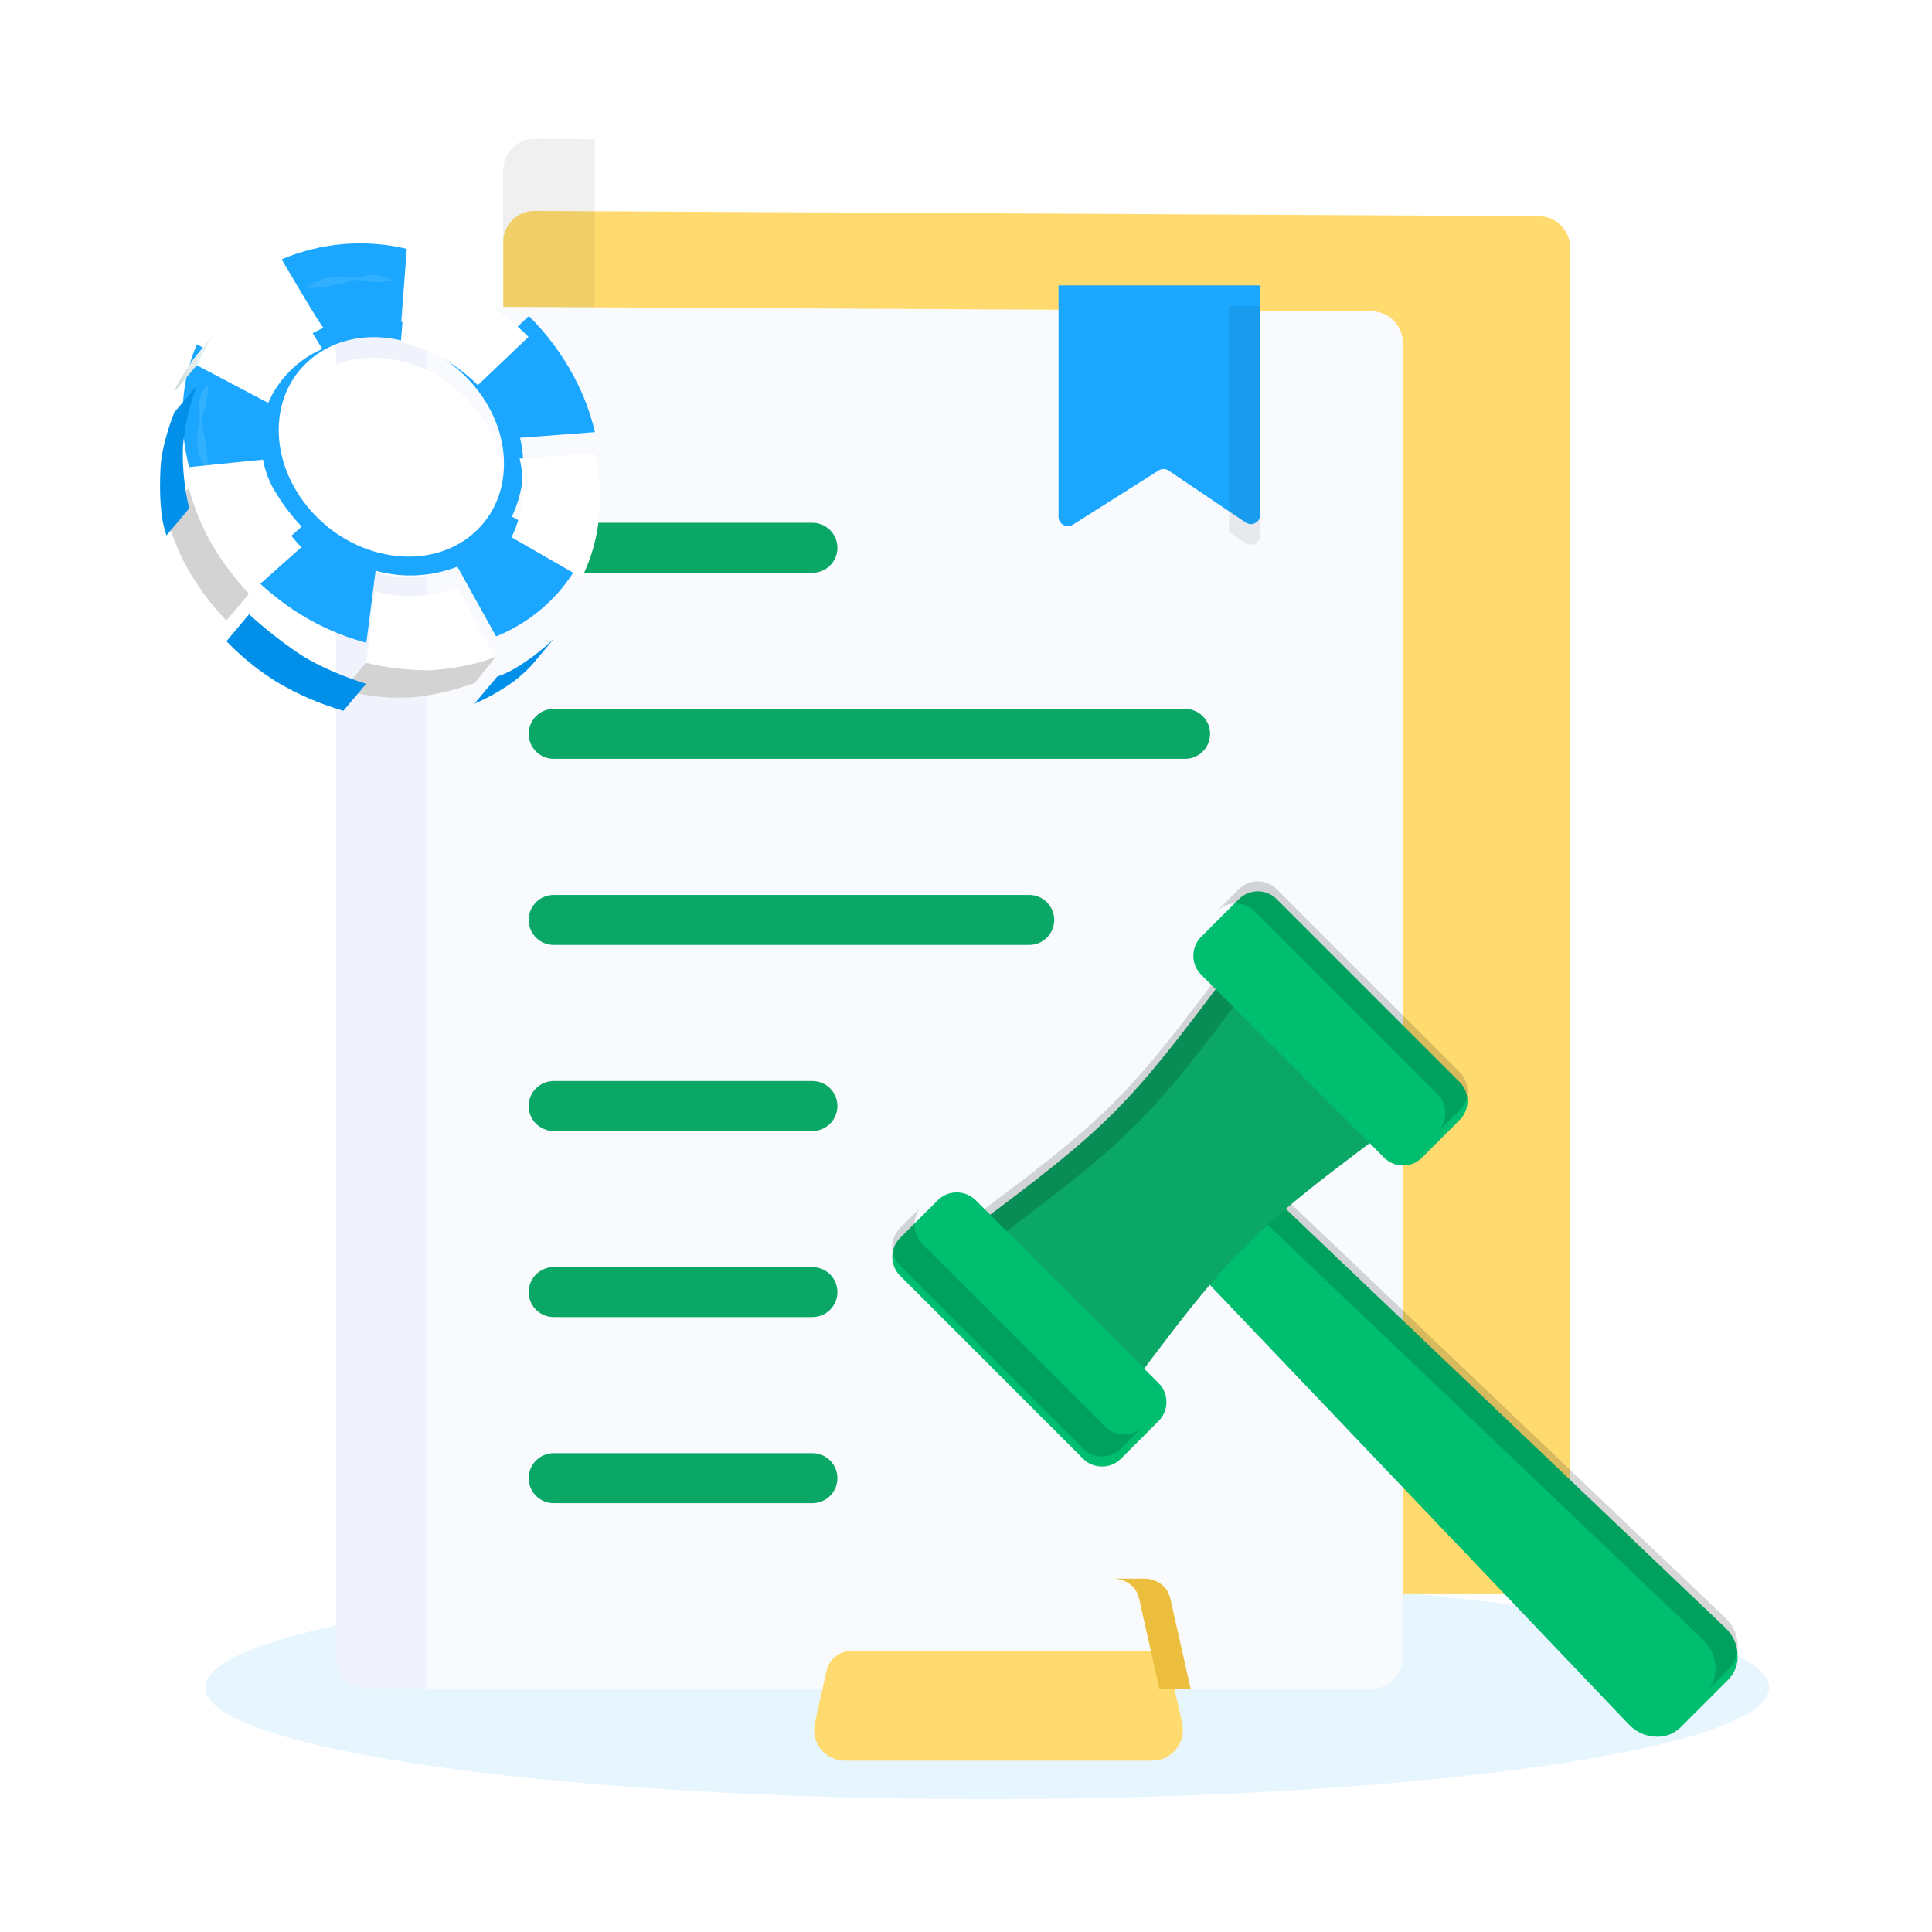
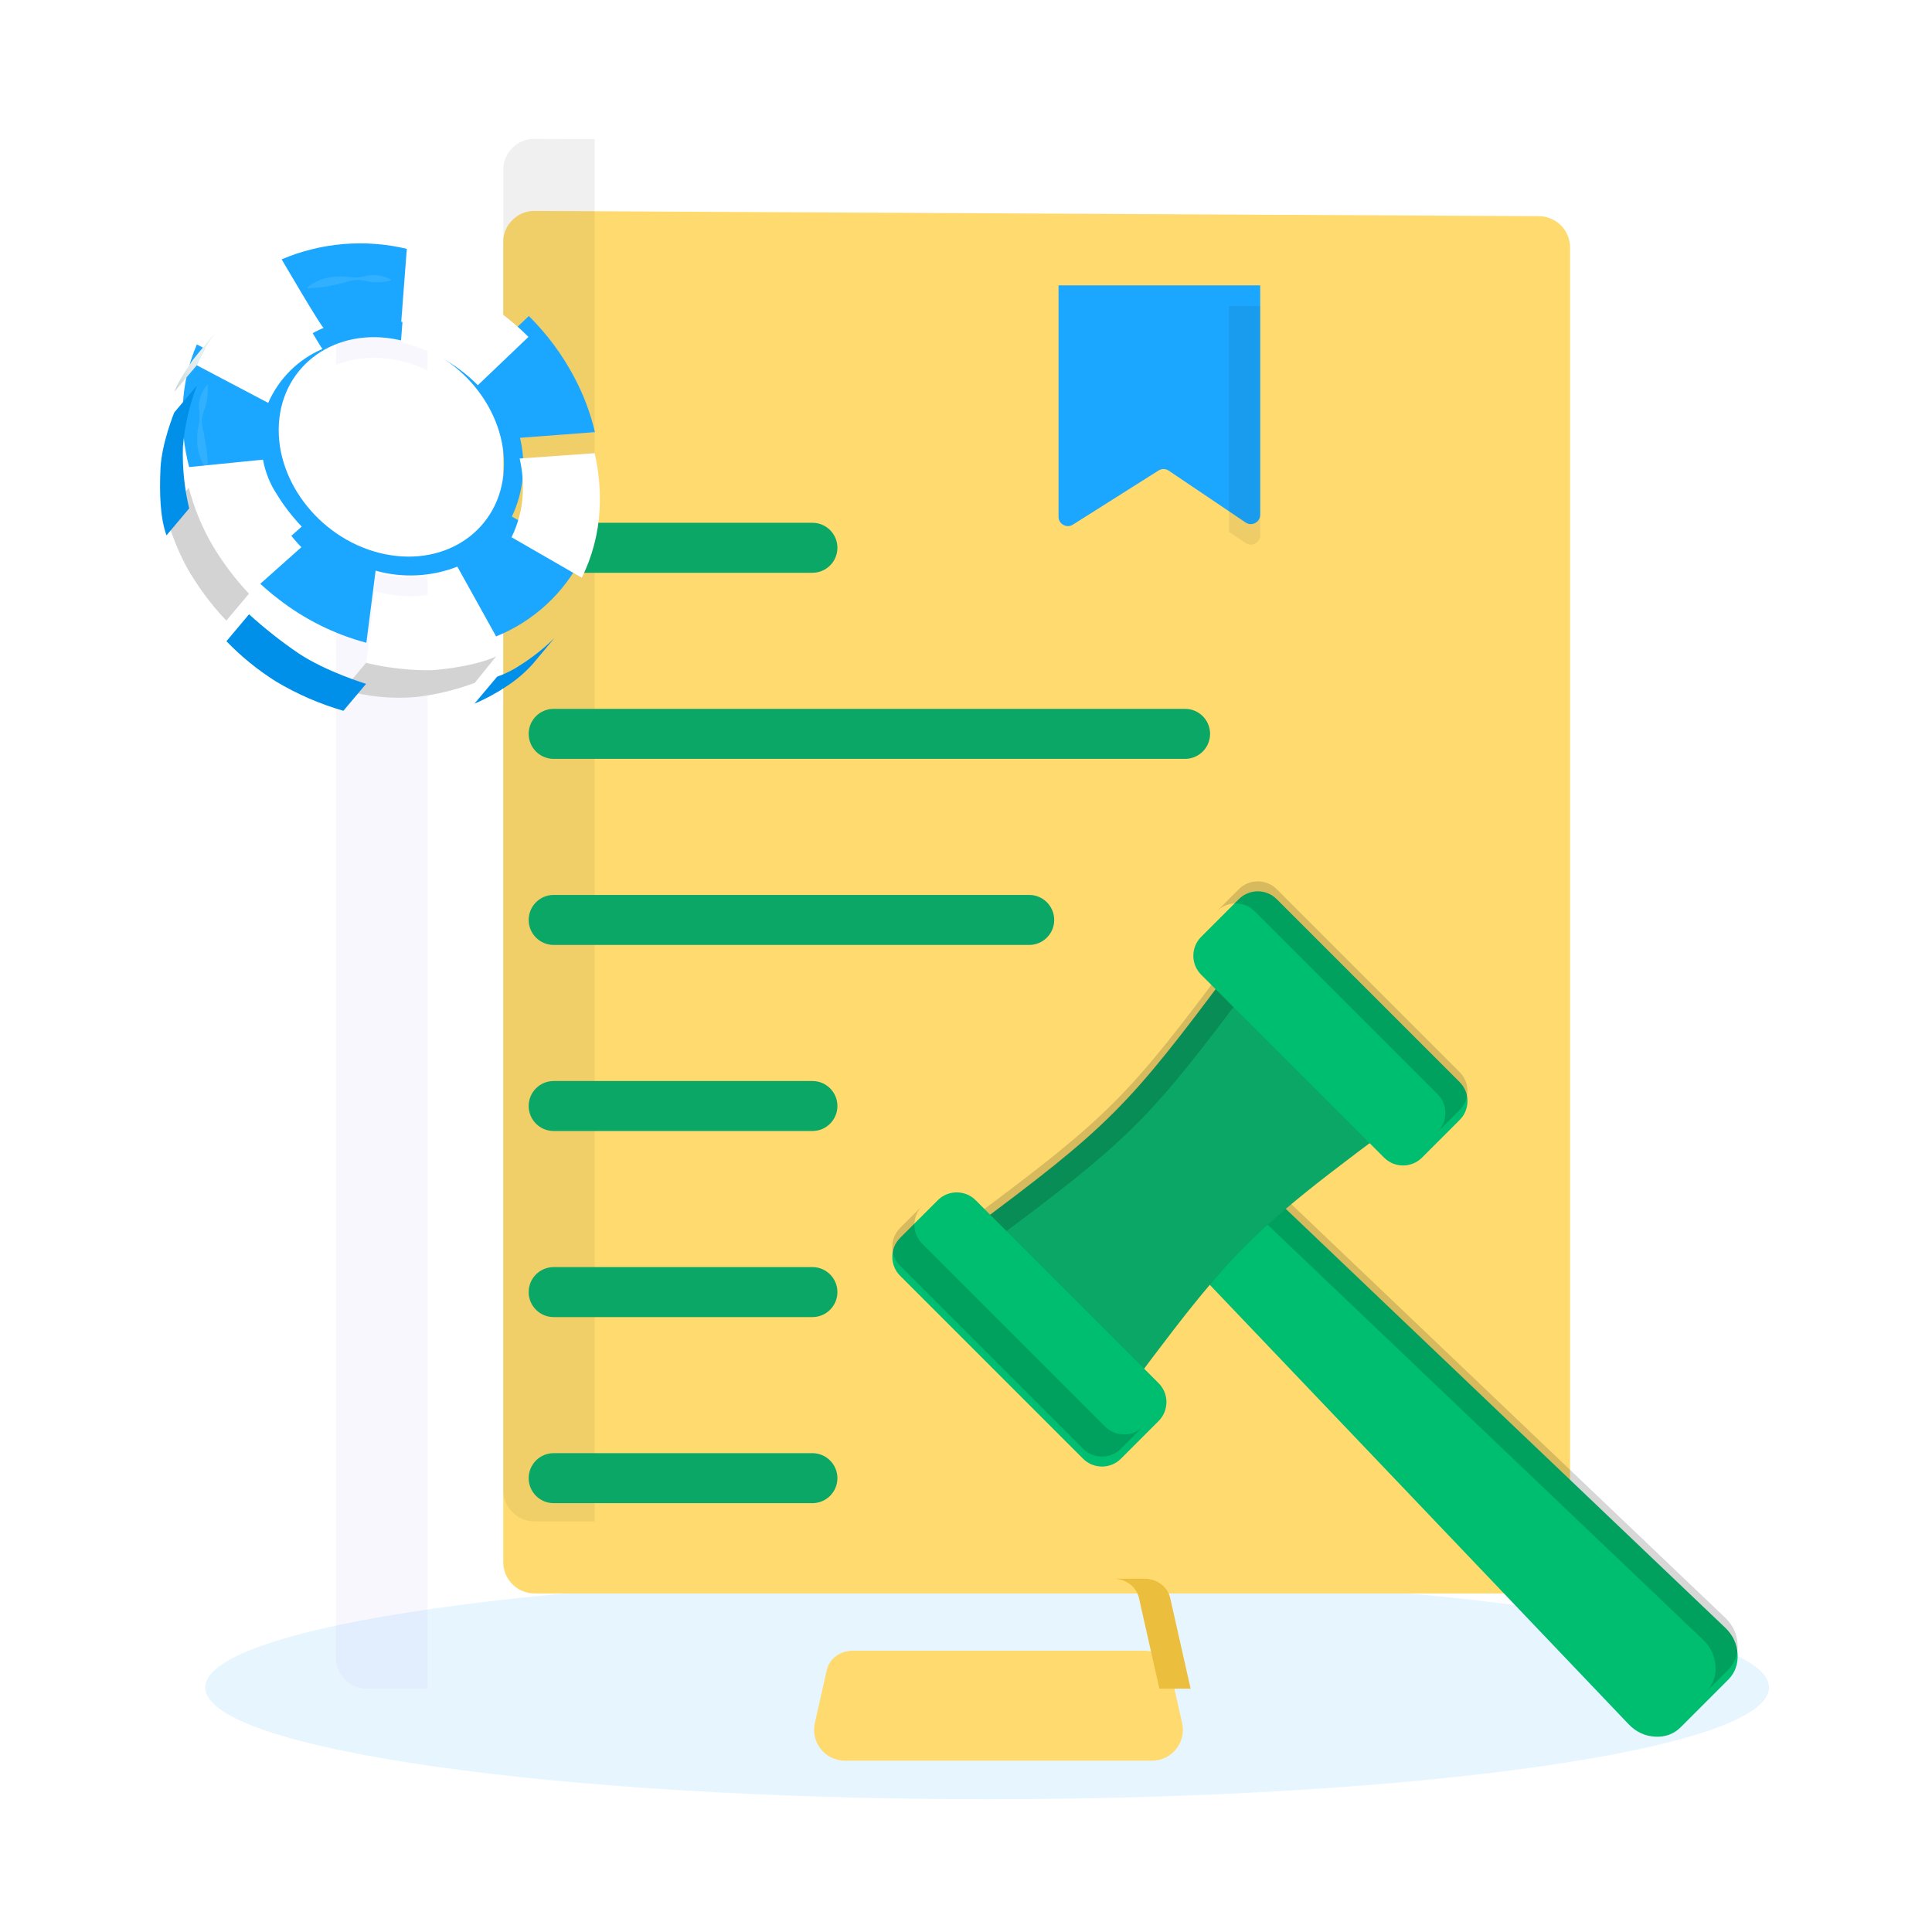
<svg xmlns="http://www.w3.org/2000/svg" width="320" height="320" viewBox="0 0 320 320" fill="none">
  <path d="M163.5 298C235.021 298 293 289.717 293 279.5C293 269.283 235.021 261 163.5 261C91.979 261 34 269.283 34 279.5C34 289.717 91.979 298 163.5 298Z" fill="#C4E7FF" fill-opacity="0.4" />
  <g filter="url(#filter0_ii_164_7206)">
    <path fill-rule="evenodd" clip-rule="evenodd" d="M88.555 23L254.902 23.87C257.743 23.885 260.05 26.205 260.05 29.046V246.814C260.05 249.665 257.725 251.99 254.874 251.99H88.528C85.678 251.99 83.353 249.665 83.353 246.814V28.176C83.353 26.746 83.864 25.515 84.878 24.506C85.892 23.498 87.125 22.993 88.555 23Z" fill="#FFDB6F" />
  </g>
  <path fill-rule="evenodd" clip-rule="evenodd" d="M88.555 23L98.501 23.052V251.989H88.528C85.678 251.989 83.353 249.663 83.353 246.813V28.176C83.353 26.746 83.864 25.515 84.878 24.506C85.892 23.498 87.125 22.993 88.555 23Z" fill="black" fill-opacity="0.06" />
-   <path fill-rule="evenodd" clip-rule="evenodd" d="M60.851 50.705L227.197 51.575C230.038 51.59 232.346 53.909 232.346 56.75V274.518C232.346 277.369 230.021 279.694 227.17 279.694H60.824C57.973 279.694 55.648 277.369 55.648 274.518V55.88C55.648 54.45 56.16 53.22 57.173 52.211C58.188 51.203 59.421 50.697 60.851 50.705Z" fill="#F8FAFE" />
  <path fill-rule="evenodd" clip-rule="evenodd" d="M60.851 50.705L70.796 50.757V279.693H60.824C57.973 279.693 55.648 277.368 55.648 274.518V55.88C55.648 54.45 56.16 53.22 57.173 52.211C58.188 51.203 59.421 50.697 60.851 50.705Z" fill="#BEBEF0" fill-opacity="0.11" />
  <path fill-rule="evenodd" clip-rule="evenodd" d="M91.707 248.971C89.42 248.971 87.566 247.117 87.566 244.83C87.566 242.543 89.42 240.69 91.707 240.69H134.561C136.848 240.69 138.701 242.543 138.701 244.83C138.701 247.117 136.848 248.971 134.561 248.971H91.707ZM91.707 125.691C89.42 125.691 87.566 123.837 87.566 121.55C87.566 119.263 89.42 117.409 91.707 117.409H196.287C198.574 117.409 200.428 119.263 200.428 121.55C200.428 123.837 198.574 125.691 196.287 125.691H91.707ZM91.707 94.87C89.42 94.87 87.566 93.017 87.566 90.73C87.566 88.443 89.42 86.589 91.707 86.589H134.561C136.848 86.589 138.701 88.443 138.701 90.73C138.701 93.017 136.848 94.87 134.561 94.87H91.707ZM91.707 156.511C89.42 156.511 87.566 154.657 87.566 152.37C87.566 150.083 89.42 148.23 91.707 148.23H170.47C172.757 148.23 174.611 150.083 174.611 152.37C174.611 154.657 172.757 156.511 170.47 156.511H91.707ZM91.707 187.331C89.42 187.331 87.566 185.477 87.566 183.19C87.566 180.903 89.42 179.05 91.707 179.05H134.561C136.848 179.05 138.701 180.903 138.701 183.19C138.701 185.477 136.848 187.331 134.561 187.331H91.707ZM91.707 218.151C89.42 218.151 87.566 216.297 87.566 214.011C87.566 211.724 89.42 209.87 91.707 209.87H134.561C136.848 209.87 138.701 211.724 138.701 214.011C138.701 216.297 136.848 218.151 134.561 218.151H91.707Z" fill="#0AA766" />
  <g filter="url(#filter1_i_164_7206)">
    <path fill-rule="evenodd" clip-rule="evenodd" d="M175.325 50.678H208.732V88.663C208.732 89.252 208.428 89.757 207.908 90.033C207.388 90.31 206.799 90.279 206.311 89.95L193.584 81.37C193.062 81.018 192.419 81.009 191.887 81.345L177.707 90.308C177.216 90.618 176.637 90.635 176.128 90.355C175.619 90.074 175.325 89.576 175.325 88.995V50.678Z" fill="#1BA7FF" />
  </g>
  <path fill-rule="evenodd" clip-rule="evenodd" d="M203.556 51.451V88.093L206.312 89.95C206.8 90.279 207.389 90.31 207.909 90.033C208.428 89.757 208.732 89.252 208.732 88.663V51.478V50.677H203.556V51.451Z" fill="black" fill-opacity="0.07" />
  <g filter="url(#filter2_ii_164_7206)">
    <path fill-rule="evenodd" clip-rule="evenodd" d="M190.808 279.693C194.086 279.693 196.518 276.653 195.798 273.455L193.824 264.691C193.381 262.724 191.547 261.477 189.531 261.477H141.229C139.214 261.477 137.379 262.725 136.937 264.691L134.963 273.455C134.243 276.653 136.675 279.693 139.953 279.693H190.808Z" fill="#FFDB6F" />
  </g>
  <path fill-rule="evenodd" clip-rule="evenodd" d="M197.203 279.693L193.824 264.691C193.381 262.724 191.547 261.478 189.531 261.478H184.355C186.371 261.478 188.205 262.725 188.648 264.691L192.026 279.693H197.203Z" fill="#EBBF3D" />
  <g filter="url(#filter3_ii_164_7206)">
    <path fill-rule="evenodd" clip-rule="evenodd" d="M208.608 194.417L196.229 206.796L269.745 283.924C270.961 285.2 272.435 285.895 274.126 285.989C275.818 286.084 277.255 285.551 278.4 284.407L286.219 276.587C287.363 275.443 287.896 274.005 287.801 272.314C287.707 270.622 287.012 269.148 285.737 267.932L208.608 194.417Z" fill="#00BE6F" />
  </g>
  <path fill-rule="evenodd" clip-rule="evenodd" d="M208.608 194.417L204.948 198.077L282.077 271.593C283.353 272.809 284.047 274.283 284.142 275.975C284.237 277.666 283.704 279.104 282.56 280.248L286.22 276.588C287.365 275.444 287.897 274.006 287.803 272.315C287.708 270.623 287.014 269.149 285.738 267.933L208.608 194.417Z" fill="black" fill-opacity="0.16" />
  <g filter="url(#filter4_ii_164_7206)">
    <path fill-rule="evenodd" clip-rule="evenodd" d="M212.933 198.593C217.405 194.795 222.824 190.679 230.378 185.059L203.98 158.662C186.737 181.839 183.651 184.925 160.473 202.169L186.871 228.566C192.491 221.012 196.607 215.593 200.405 211.122C204.463 206.345 208.157 202.651 212.933 198.593Z" fill="#0AA766" />
  </g>
  <path fill-rule="evenodd" clip-rule="evenodd" d="M207.641 162.321L203.981 158.662C186.737 181.839 183.652 184.925 160.474 202.169L164.133 205.828C187.311 188.585 190.397 185.499 207.641 162.321Z" fill="black" fill-opacity="0.16" />
  <g filter="url(#filter5_ii_164_7206)">
    <path fill-rule="evenodd" clip-rule="evenodd" d="M205.201 147.268L198.945 153.524C197.225 155.244 197.225 158.059 198.944 159.779L229.261 190.095C230.981 191.816 233.796 191.816 235.516 190.095L241.773 183.839C243.493 182.119 243.493 179.304 241.773 177.584L211.456 147.268C209.736 145.547 206.921 145.547 205.201 147.268Z" fill="#00BE6F" />
  </g>
  <path fill-rule="evenodd" clip-rule="evenodd" d="M205.201 147.268L201.542 150.928C203.261 149.207 206.076 149.207 207.796 150.928L238.113 181.244C239.833 182.965 239.833 185.779 238.113 187.499L241.773 183.839C243.493 182.119 243.493 179.304 241.773 177.584L211.456 147.268C209.735 145.547 206.921 145.547 205.201 147.268Z" fill="black" fill-opacity="0.16" />
  <g filter="url(#filter6_ii_164_7206)">
    <path fill-rule="evenodd" clip-rule="evenodd" d="M155.336 197.133L149.08 203.389C147.36 205.109 147.36 207.923 149.08 209.643L179.396 239.96C181.117 241.68 183.931 241.68 185.652 239.96L191.908 233.704C193.628 231.984 193.628 229.17 191.908 227.449L161.591 197.132C159.871 195.412 157.056 195.412 155.336 197.133Z" fill="#00BE6F" />
  </g>
  <path fill-rule="evenodd" clip-rule="evenodd" d="M185.651 239.96L189.311 236.3C187.591 238.02 184.777 238.02 183.056 236.3L152.74 205.984C151.019 204.264 151.019 201.449 152.74 199.728L149.08 203.389C147.36 205.109 147.36 207.923 149.08 209.644L179.397 239.96C181.117 241.681 183.931 241.681 185.651 239.96Z" fill="black" fill-opacity="0.16" />
  <path d="M46.196 73.588C46.799 63.802 55.626 57.544 65.888 59.671C76.15 61.797 83.997 71.468 83.42 81.274C82.843 91.08 74.017 97.337 63.728 95.191C53.439 93.045 45.592 83.407 46.196 73.588Z" fill="white" />
  <path d="M49.992 74.373C50.126 72.132 52.728 70.402 52.728 68.209C52.728 65.882 55.337 64.185 57.551 63.266C60.012 62.266 62.574 63.165 65.693 63.266C69.61 63.42 73.031 65.493 75.506 68.457C77.001 70.25 78.14 72.312 78.859 74.534C79.494 76.445 79.767 78.458 79.664 80.469C79.587 81.733 79.322 82.979 78.879 84.165C78.423 85.386 77.062 86.264 76.257 87.23C75.278 88.424 74.781 89.638 73.393 90.376C72.005 91.114 71.092 91.771 68.698 91.046C67.357 90.624 65.512 91.891 64.003 91.57C60.964 90.937 58.145 89.516 55.827 87.451C54.164 85.983 54.439 82.891 52.661 81.65C49.543 79.49 49.791 77.116 49.992 74.373Z" fill="white" />
  <g filter="url(#filter7_i_164_7206)">
    <path d="M95.123 65.908C96.649 68.772 97.796 71.823 98.537 74.983L86.129 75.928C87.185 80.3 86.711 84.902 84.787 88.967L96.431 95.674C93.438 101.646 88.367 106.321 82.172 108.82L75.753 97.263C71.431 98.95 66.678 99.185 62.211 97.934L60.682 109.873C55.393 108.459 50.442 105.998 46.121 102.636C44.615 101.487 43.19 100.237 41.855 98.893C41.614 98.652 41.5 98.531 41.393 98.417C41.285 98.303 49.971 90.63 49.971 90.63C48.431 89.016 47.064 87.245 45.893 85.345C44.728 83.59 43.934 81.616 43.559 79.543L31.325 80.771C29.581 74.064 29.857 66.753 32.613 60.455L44.485 66.706C46.239 62.633 49.514 59.406 53.613 57.712C53.345 57.833 46.651 46.364 46.651 46.364C53.199 43.586 60.464 42.977 67.382 44.626L66.457 56.699C71.284 57.802 75.701 60.246 79.2 63.748L87.591 55.753C90.606 58.733 93.146 62.158 95.123 65.908ZM65.887 59.67C55.625 57.544 46.798 63.802 46.195 73.588C45.591 83.373 53.432 93.072 63.727 95.191C74.022 97.31 82.849 91.073 83.446 81.274C84.043 71.475 76.202 61.79 65.887 59.67Z" fill="#1BA7FF" />
  </g>
  <path d="M98.49 75.062C98.49 74.935 98.43 74.814 98.403 74.686C98.43 74.814 98.457 74.935 98.49 75.062Z" fill="#FDFAEF" />
  <path d="M79.147 63.8L87.531 55.799C81.986 50.254 74.988 46.388 67.343 44.645L66.397 56.717C71.231 57.826 75.652 60.282 79.147 63.8Z" fill="white" />
  <path d="M87.536 55.793L88.006 56.276C87.852 56.115 87.697 55.947 87.536 55.793Z" fill="#FDFAEF" />
  <path d="M66.799 44.526C66.98 44.559 67.161 44.613 67.342 44.647C67.161 44.606 66.98 44.559 66.799 44.526Z" fill="#FDFAEF" />
  <path d="M43.599 79.489C43.599 79.563 31.272 80.831 31.272 80.831C33.052 87.425 36.488 93.455 41.252 98.349L49.917 90.63C46.888 87.522 44.711 83.684 43.599 79.489Z" fill="white" />
  <path d="M44.391 66.806C46.132 62.76 49.359 59.536 53.406 57.798C53.298 57.845 46.598 46.396 46.598 46.396C40.309 49.151 35.294 54.182 32.56 60.481L44.425 66.732C44.41 66.755 44.398 66.78 44.391 66.806Z" fill="white" />
  <path d="M86.578 81.943C86.438 84.391 85.808 86.785 84.727 88.986L96.364 95.692C98.078 92.227 99.078 88.452 99.301 84.592C99.485 81.393 99.212 78.184 98.49 75.062L86.068 75.947C86.523 77.911 86.695 79.93 86.578 81.943Z" fill="white" />
  <path d="M63.479 98.243C62.983 98.136 62.486 98.015 61.99 97.881C62.158 97.935 60.649 109.867 60.649 109.867C61.319 110.061 62.037 110.216 62.748 110.363C69.201 111.796 75.934 111.268 82.084 108.847L75.719 97.284C71.825 98.812 67.564 99.146 63.479 98.243Z" fill="white" />
  <g filter="url(#filter8_i_164_7206)">
    <path d="M82.339 108.672L78.583 113.139C80.505 112.325 82.342 111.325 84.07 110.154C85.605 109.138 87.007 107.933 88.241 106.566L91.823 102.273C90.099 103.977 88.194 105.486 86.142 106.774C84.96 107.566 83.682 108.204 82.339 108.672Z" fill="#0090E9" />
  </g>
  <path d="M82.165 108.739L78.631 113.105C75.509 114.265 72.26 115.051 68.953 115.446C64.889 115.799 60.795 115.395 56.88 114.252L60.629 109.785C64.175 110.638 67.814 111.05 71.461 111.012C71.461 111.012 77.893 110.637 82.165 108.739Z" fill="#D3D3D3" />
  <g filter="url(#filter9_i_164_7206)">
    <path d="M56.878 114.318L60.634 109.858C60.634 109.858 54.021 107.846 49.447 104.801C46.568 102.839 43.829 100.679 41.251 98.335L37.502 102.796C39.953 105.34 42.706 107.576 45.698 109.456C49.198 111.554 52.957 113.189 56.878 114.318Z" fill="#0090E9" />
  </g>
  <path d="M31.272 80.776C32.135 84.128 33.458 87.344 35.202 90.334C36.916 93.213 38.94 95.896 41.238 98.335L37.489 102.795C34.981 100.163 32.804 97.235 31.003 94.076C29.485 91.291 28.312 88.332 27.509 85.263L31.272 80.776Z" fill="#D3D3D3" />
  <g filter="url(#filter10_i_164_7206)">
    <path d="M27.576 85.265L31.332 80.798C30.536 77.454 30.188 74.019 30.299 70.583C30.582 67.111 31.363 63.698 32.62 60.449L28.863 64.909C28.863 64.909 26.771 70.02 26.583 74.178C26.395 78.336 26.523 82.347 27.576 85.265Z" fill="#0090E9" />
  </g>
  <path d="M28.877 64.882L32.639 60.448C33.479 58.418 34.592 56.511 35.946 54.781C32.948 58.315 32.043 59.476 32.043 59.476C32.043 59.476 29.608 62.863 28.877 64.882Z" fill="url(#paint0_linear_164_7206)" />
  <path d="M64.8 46.362C64.265 46.042 63.68 45.816 63.069 45.692C62.486 45.567 61.887 45.528 61.292 45.578C60.688 45.658 60.098 45.866 59.515 45.926C58.922 45.981 58.326 45.965 57.737 45.88C57.435 45.88 57.134 45.806 56.832 45.799C56.53 45.792 56.228 45.799 55.926 45.799C55.326 45.821 54.729 45.898 54.142 46.027C52.949 46.305 51.833 46.846 50.876 47.61L50.923 47.731C52.097 47.713 53.267 47.603 54.424 47.402C54.987 47.301 55.544 47.167 56.101 47.033C56.657 46.899 57.228 46.752 57.791 46.584C58.352 46.408 58.941 46.333 59.528 46.362C60.115 46.433 60.698 46.541 61.272 46.684C61.846 46.762 62.426 46.775 63.002 46.725C63.603 46.694 64.198 46.601 64.78 46.45L64.8 46.362Z" fill="white" fill-opacity="0.1" />
  <path d="M34.323 63.748C33.898 64.218 33.566 64.764 33.344 65.358C33.111 65.931 32.975 66.538 32.941 67.155C32.941 67.779 33.069 68.409 33.055 69.013C33.043 69.622 32.971 70.229 32.841 70.824C32.707 71.432 32.647 72.053 32.66 72.675C32.651 73.293 32.702 73.911 32.814 74.52C33.059 75.741 33.575 76.891 34.323 77.886H34.444C34.444 76.691 34.363 75.496 34.202 74.312C34.115 73.742 34.008 73.171 33.901 72.595C33.84 72.306 33.82 72.018 33.753 71.73C33.686 71.441 33.612 71.146 33.565 70.851C33.429 70.269 33.4 69.666 33.478 69.073C33.617 68.49 33.8 67.918 34.028 67.363C34.188 66.79 34.3 66.204 34.363 65.613C34.432 65.011 34.459 64.406 34.444 63.802L34.323 63.748Z" fill="white" fill-opacity="0.1" />
  <defs>
    <filter id="filter0_ii_164_7206" x="83.353" y="21.295" width="176.698" height="237.514" filterUnits="userSpaceOnUse" color-interpolation-filters="sRGB">
      <feFlood flood-opacity="0" result="BackgroundImageFix" />
      <feBlend mode="normal" in="SourceGraphic" in2="BackgroundImageFix" result="shape" />
      <feColorMatrix in="SourceAlpha" type="matrix" values="0 0 0 0 0 0 0 0 0 0 0 0 0 0 0 0 0 0 127 0" result="hardAlpha" />
      <feOffset dy="13.639" />
      <feGaussianBlur stdDeviation="3.41" />
      <feComposite in2="hardAlpha" operator="arithmetic" k2="-1" k3="1" />
      <feColorMatrix type="matrix" values="0 0 0 0 1 0 0 0 0 1 0 0 0 0 1 0 0 0 0.15 0" />
      <feBlend mode="normal" in2="shape" result="effect1_innerShadow_164_7206" />
      <feColorMatrix in="SourceAlpha" type="matrix" values="0 0 0 0 0 0 0 0 0 0 0 0 0 0 0 0 0 0 127 0" result="hardAlpha" />
      <feOffset dy="-1.705" />
      <feGaussianBlur stdDeviation="2.557" />
      <feComposite in2="hardAlpha" operator="arithmetic" k2="-1" k3="1" />
      <feColorMatrix type="matrix" values="0 0 0 0 0.815 0 0 0 0 0.621 0 0 0 0 0.087 0 0 0 0.7 0" />
      <feBlend mode="normal" in2="effect1_innerShadow_164_7206" result="effect2_innerShadow_164_7206" />
    </filter>
    <filter id="filter1_i_164_7206" x="175.325" y="47.268" width="33.407" height="43.285" filterUnits="userSpaceOnUse" color-interpolation-filters="sRGB">
      <feFlood flood-opacity="0" result="BackgroundImageFix" />
      <feBlend mode="normal" in="SourceGraphic" in2="BackgroundImageFix" result="shape" />
      <feColorMatrix in="SourceAlpha" type="matrix" values="0 0 0 0 0 0 0 0 0 0 0 0 0 0 0 0 0 0 127 0" result="hardAlpha" />
      <feOffset dy="-3.41" />
      <feGaussianBlur stdDeviation="5.114" />
      <feComposite in2="hardAlpha" operator="arithmetic" k2="-1" k3="1" />
      <feColorMatrix type="matrix" values="0 0 0 0 0 0 0 0 0 0 0 0 0 0 0 0 0 0 0.18 0" />
      <feBlend mode="normal" in2="shape" result="effect1_innerShadow_164_7206" />
    </filter>
    <filter id="filter2_ii_164_7206" x="134.836" y="259.772" width="61.089" height="26.741" filterUnits="userSpaceOnUse" color-interpolation-filters="sRGB">
      <feFlood flood-opacity="0" result="BackgroundImageFix" />
      <feBlend mode="normal" in="SourceGraphic" in2="BackgroundImageFix" result="shape" />
      <feColorMatrix in="SourceAlpha" type="matrix" values="0 0 0 0 0 0 0 0 0 0 0 0 0 0 0 0 0 0 127 0" result="hardAlpha" />
      <feOffset dy="13.639" />
      <feGaussianBlur stdDeviation="3.41" />
      <feComposite in2="hardAlpha" operator="arithmetic" k2="-1" k3="1" />
      <feColorMatrix type="matrix" values="0 0 0 0 1 0 0 0 0 1 0 0 0 0 1 0 0 0 0.15 0" />
      <feBlend mode="normal" in2="shape" result="effect1_innerShadow_164_7206" />
      <feColorMatrix in="SourceAlpha" type="matrix" values="0 0 0 0 0 0 0 0 0 0 0 0 0 0 0 0 0 0 127 0" result="hardAlpha" />
      <feOffset dy="-1.705" />
      <feGaussianBlur stdDeviation="2.557" />
      <feComposite in2="hardAlpha" operator="arithmetic" k2="-1" k3="1" />
      <feColorMatrix type="matrix" values="0 0 0 0 0.815 0 0 0 0 0.621 0 0 0 0 0.087 0 0 0 0.7 0" />
      <feBlend mode="normal" in2="effect1_innerShadow_164_7206" result="effect2_innerShadow_164_7206" />
    </filter>
    <filter id="filter3_ii_164_7206" x="196.229" y="192.761" width="91.583" height="96.55" filterUnits="userSpaceOnUse" color-interpolation-filters="sRGB">
      <feFlood flood-opacity="0" result="BackgroundImageFix" />
      <feBlend mode="normal" in="SourceGraphic" in2="BackgroundImageFix" result="shape" />
      <feColorMatrix in="SourceAlpha" type="matrix" values="0 0 0 0 0 0 0 0 0 0 0 0 0 0 0 0 0 0 127 0" result="hardAlpha" />
      <feOffset dy="3.311" />
      <feGaussianBlur stdDeviation="4.139" />
      <feComposite in2="hardAlpha" operator="arithmetic" k2="-1" k3="1" />
      <feColorMatrix type="matrix" values="0 0 0 0 1 0 0 0 0 1 0 0 0 0 1 0 0 0 0.23 0" />
      <feBlend mode="normal" in2="shape" result="effect1_innerShadow_164_7206" />
      <feColorMatrix in="SourceAlpha" type="matrix" values="0 0 0 0 0 0 0 0 0 0 0 0 0 0 0 0 0 0 127 0" result="hardAlpha" />
      <feOffset dy="-1.656" />
      <feGaussianBlur stdDeviation="2.484" />
      <feComposite in2="hardAlpha" operator="arithmetic" k2="-1" k3="1" />
      <feColorMatrix type="matrix" values="0 0 0 0 0 0 0 0 0 0 0 0 0 0 0 0 0 0 0.15 0" />
      <feBlend mode="normal" in2="effect1_innerShadow_164_7206" result="effect2_innerShadow_164_7206" />
    </filter>
    <filter id="filter4_ii_164_7206" x="160.473" y="157.006" width="69.904" height="74.872" filterUnits="userSpaceOnUse" color-interpolation-filters="sRGB">
      <feFlood flood-opacity="0" result="BackgroundImageFix" />
      <feBlend mode="normal" in="SourceGraphic" in2="BackgroundImageFix" result="shape" />
      <feColorMatrix in="SourceAlpha" type="matrix" values="0 0 0 0 0 0 0 0 0 0 0 0 0 0 0 0 0 0 127 0" result="hardAlpha" />
      <feOffset dy="3.311" />
      <feGaussianBlur stdDeviation="4.139" />
      <feComposite in2="hardAlpha" operator="arithmetic" k2="-1" k3="1" />
      <feColorMatrix type="matrix" values="0 0 0 0 1 0 0 0 0 1 0 0 0 0 1 0 0 0 0.23 0" />
      <feBlend mode="normal" in2="shape" result="effect1_innerShadow_164_7206" />
      <feColorMatrix in="SourceAlpha" type="matrix" values="0 0 0 0 0 0 0 0 0 0 0 0 0 0 0 0 0 0 127 0" result="hardAlpha" />
      <feOffset dy="-1.656" />
      <feGaussianBlur stdDeviation="2.484" />
      <feComposite in2="hardAlpha" operator="arithmetic" k2="-1" k3="1" />
      <feColorMatrix type="matrix" values="0 0 0 0 0 0 0 0 0 0 0 0 0 0 0 0 0 0 0.15 0" />
      <feBlend mode="normal" in2="effect1_innerShadow_164_7206" result="effect2_innerShadow_164_7206" />
    </filter>
    <filter id="filter5_ii_164_7206" x="197.655" y="144.322" width="45.408" height="50.375" filterUnits="userSpaceOnUse" color-interpolation-filters="sRGB">
      <feFlood flood-opacity="0" result="BackgroundImageFix" />
      <feBlend mode="normal" in="SourceGraphic" in2="BackgroundImageFix" result="shape" />
      <feColorMatrix in="SourceAlpha" type="matrix" values="0 0 0 0 0 0 0 0 0 0 0 0 0 0 0 0 0 0 127 0" result="hardAlpha" />
      <feOffset dy="3.311" />
      <feGaussianBlur stdDeviation="4.139" />
      <feComposite in2="hardAlpha" operator="arithmetic" k2="-1" k3="1" />
      <feColorMatrix type="matrix" values="0 0 0 0 1 0 0 0 0 1 0 0 0 0 1 0 0 0 0.23 0" />
      <feBlend mode="normal" in2="shape" result="effect1_innerShadow_164_7206" />
      <feColorMatrix in="SourceAlpha" type="matrix" values="0 0 0 0 0 0 0 0 0 0 0 0 0 0 0 0 0 0 127 0" result="hardAlpha" />
      <feOffset dy="-1.656" />
      <feGaussianBlur stdDeviation="2.484" />
      <feComposite in2="hardAlpha" operator="arithmetic" k2="-1" k3="1" />
      <feColorMatrix type="matrix" values="0 0 0 0 0 0 0 0 0 0 0 0 0 0 0 0 0 0 0.15 0" />
      <feBlend mode="normal" in2="effect1_innerShadow_164_7206" result="effect2_innerShadow_164_7206" />
    </filter>
    <filter id="filter6_ii_164_7206" x="147.79" y="194.187" width="45.408" height="50.375" filterUnits="userSpaceOnUse" color-interpolation-filters="sRGB">
      <feFlood flood-opacity="0" result="BackgroundImageFix" />
      <feBlend mode="normal" in="SourceGraphic" in2="BackgroundImageFix" result="shape" />
      <feColorMatrix in="SourceAlpha" type="matrix" values="0 0 0 0 0 0 0 0 0 0 0 0 0 0 0 0 0 0 127 0" result="hardAlpha" />
      <feOffset dy="3.311" />
      <feGaussianBlur stdDeviation="4.139" />
      <feComposite in2="hardAlpha" operator="arithmetic" k2="-1" k3="1" />
      <feColorMatrix type="matrix" values="0 0 0 0 1 0 0 0 0 1 0 0 0 0 1 0 0 0 0.23 0" />
      <feBlend mode="normal" in2="shape" result="effect1_innerShadow_164_7206" />
      <feColorMatrix in="SourceAlpha" type="matrix" values="0 0 0 0 0 0 0 0 0 0 0 0 0 0 0 0 0 0 127 0" result="hardAlpha" />
      <feOffset dy="-1.656" />
      <feGaussianBlur stdDeviation="2.484" />
      <feComposite in2="hardAlpha" operator="arithmetic" k2="-1" k3="1" />
      <feColorMatrix type="matrix" values="0 0 0 0 0 0 0 0 0 0 0 0 0 0 0 0 0 0 0.15 0" />
      <feBlend mode="normal" in2="effect1_innerShadow_164_7206" result="effect2_innerShadow_164_7206" />
    </filter>
    <filter id="filter7_i_164_7206" x="30.23" y="40.309" width="68.306" height="69.564" filterUnits="userSpaceOnUse" color-interpolation-filters="sRGB">
      <feFlood flood-opacity="0" result="BackgroundImageFix" />
      <feBlend mode="normal" in="SourceGraphic" in2="BackgroundImageFix" result="shape" />
      <feColorMatrix in="SourceAlpha" type="matrix" values="0 0 0 0 0 0 0 0 0 0 0 0 0 0 0 0 0 0 127 0" result="hardAlpha" />
      <feOffset dy="-3.41" />
      <feGaussianBlur stdDeviation="5.114" />
      <feComposite in2="hardAlpha" operator="arithmetic" k2="-1" k3="1" />
      <feColorMatrix type="matrix" values="0 0 0 0 0 0 0 0 0 0 0 0 0 0 0 0 0 0 0.18 0" />
      <feBlend mode="normal" in2="shape" result="effect1_innerShadow_164_7206" />
    </filter>
    <filter id="filter8_i_164_7206" x="78.583" y="102.273" width="13.24" height="14.275" filterUnits="userSpaceOnUse" color-interpolation-filters="sRGB">
      <feFlood flood-opacity="0" result="BackgroundImageFix" />
      <feBlend mode="normal" in="SourceGraphic" in2="BackgroundImageFix" result="shape" />
      <feColorMatrix in="SourceAlpha" type="matrix" values="0 0 0 0 0 0 0 0 0 0 0 0 0 0 0 0 0 0 127 0" result="hardAlpha" />
      <feOffset dy="3.41" />
      <feGaussianBlur stdDeviation="3.41" />
      <feComposite in2="hardAlpha" operator="arithmetic" k2="-1" k3="1" />
      <feColorMatrix type="matrix" values="0 0 0 0 0 0 0 0 0 0 0 0 0 0 0 0 0 0 0.2 0" />
      <feBlend mode="normal" in2="shape" result="effect1_innerShadow_164_7206" />
    </filter>
    <filter id="filter9_i_164_7206" x="37.502" y="98.335" width="23.133" height="19.393" filterUnits="userSpaceOnUse" color-interpolation-filters="sRGB">
      <feFlood flood-opacity="0" result="BackgroundImageFix" />
      <feBlend mode="normal" in="SourceGraphic" in2="BackgroundImageFix" result="shape" />
      <feColorMatrix in="SourceAlpha" type="matrix" values="0 0 0 0 0 0 0 0 0 0 0 0 0 0 0 0 0 0 127 0" result="hardAlpha" />
      <feOffset dy="3.41" />
      <feGaussianBlur stdDeviation="3.41" />
      <feComposite in2="hardAlpha" operator="arithmetic" k2="-1" k3="1" />
      <feColorMatrix type="matrix" values="0 0 0 0 0 0 0 0 0 0 0 0 0 0 0 0 0 0 0.2 0" />
      <feBlend mode="normal" in2="shape" result="effect1_innerShadow_164_7206" />
    </filter>
    <filter id="filter10_i_164_7206" x="26.511" y="60.449" width="6.109" height="28.226" filterUnits="userSpaceOnUse" color-interpolation-filters="sRGB">
      <feFlood flood-opacity="0" result="BackgroundImageFix" />
      <feBlend mode="normal" in="SourceGraphic" in2="BackgroundImageFix" result="shape" />
      <feColorMatrix in="SourceAlpha" type="matrix" values="0 0 0 0 0 0 0 0 0 0 0 0 0 0 0 0 0 0 127 0" result="hardAlpha" />
      <feOffset dy="3.41" />
      <feGaussianBlur stdDeviation="3.41" />
      <feComposite in2="hardAlpha" operator="arithmetic" k2="-1" k3="1" />
      <feColorMatrix type="matrix" values="0 0 0 0 0 0 0 0 0 0 0 0 0 0 0 0 0 0 0.2 0" />
      <feBlend mode="normal" in2="shape" result="effect1_innerShadow_164_7206" />
    </filter>
    <linearGradient id="paint0_linear_164_7206" x1="37.268" y1="57.246" x2="27.557" y2="62.414" gradientUnits="userSpaceOnUse">
      <stop stop-color="#E9F2F2" />
      <stop offset="0.41" stop-color="#E6F0F0" />
      <stop offset="0.66" stop-color="#DEE8E8" />
      <stop offset="0.88" stop-color="#CFDCDC" />
      <stop offset="1" stop-color="#C3D1D1" />
    </linearGradient>
  </defs>
</svg>